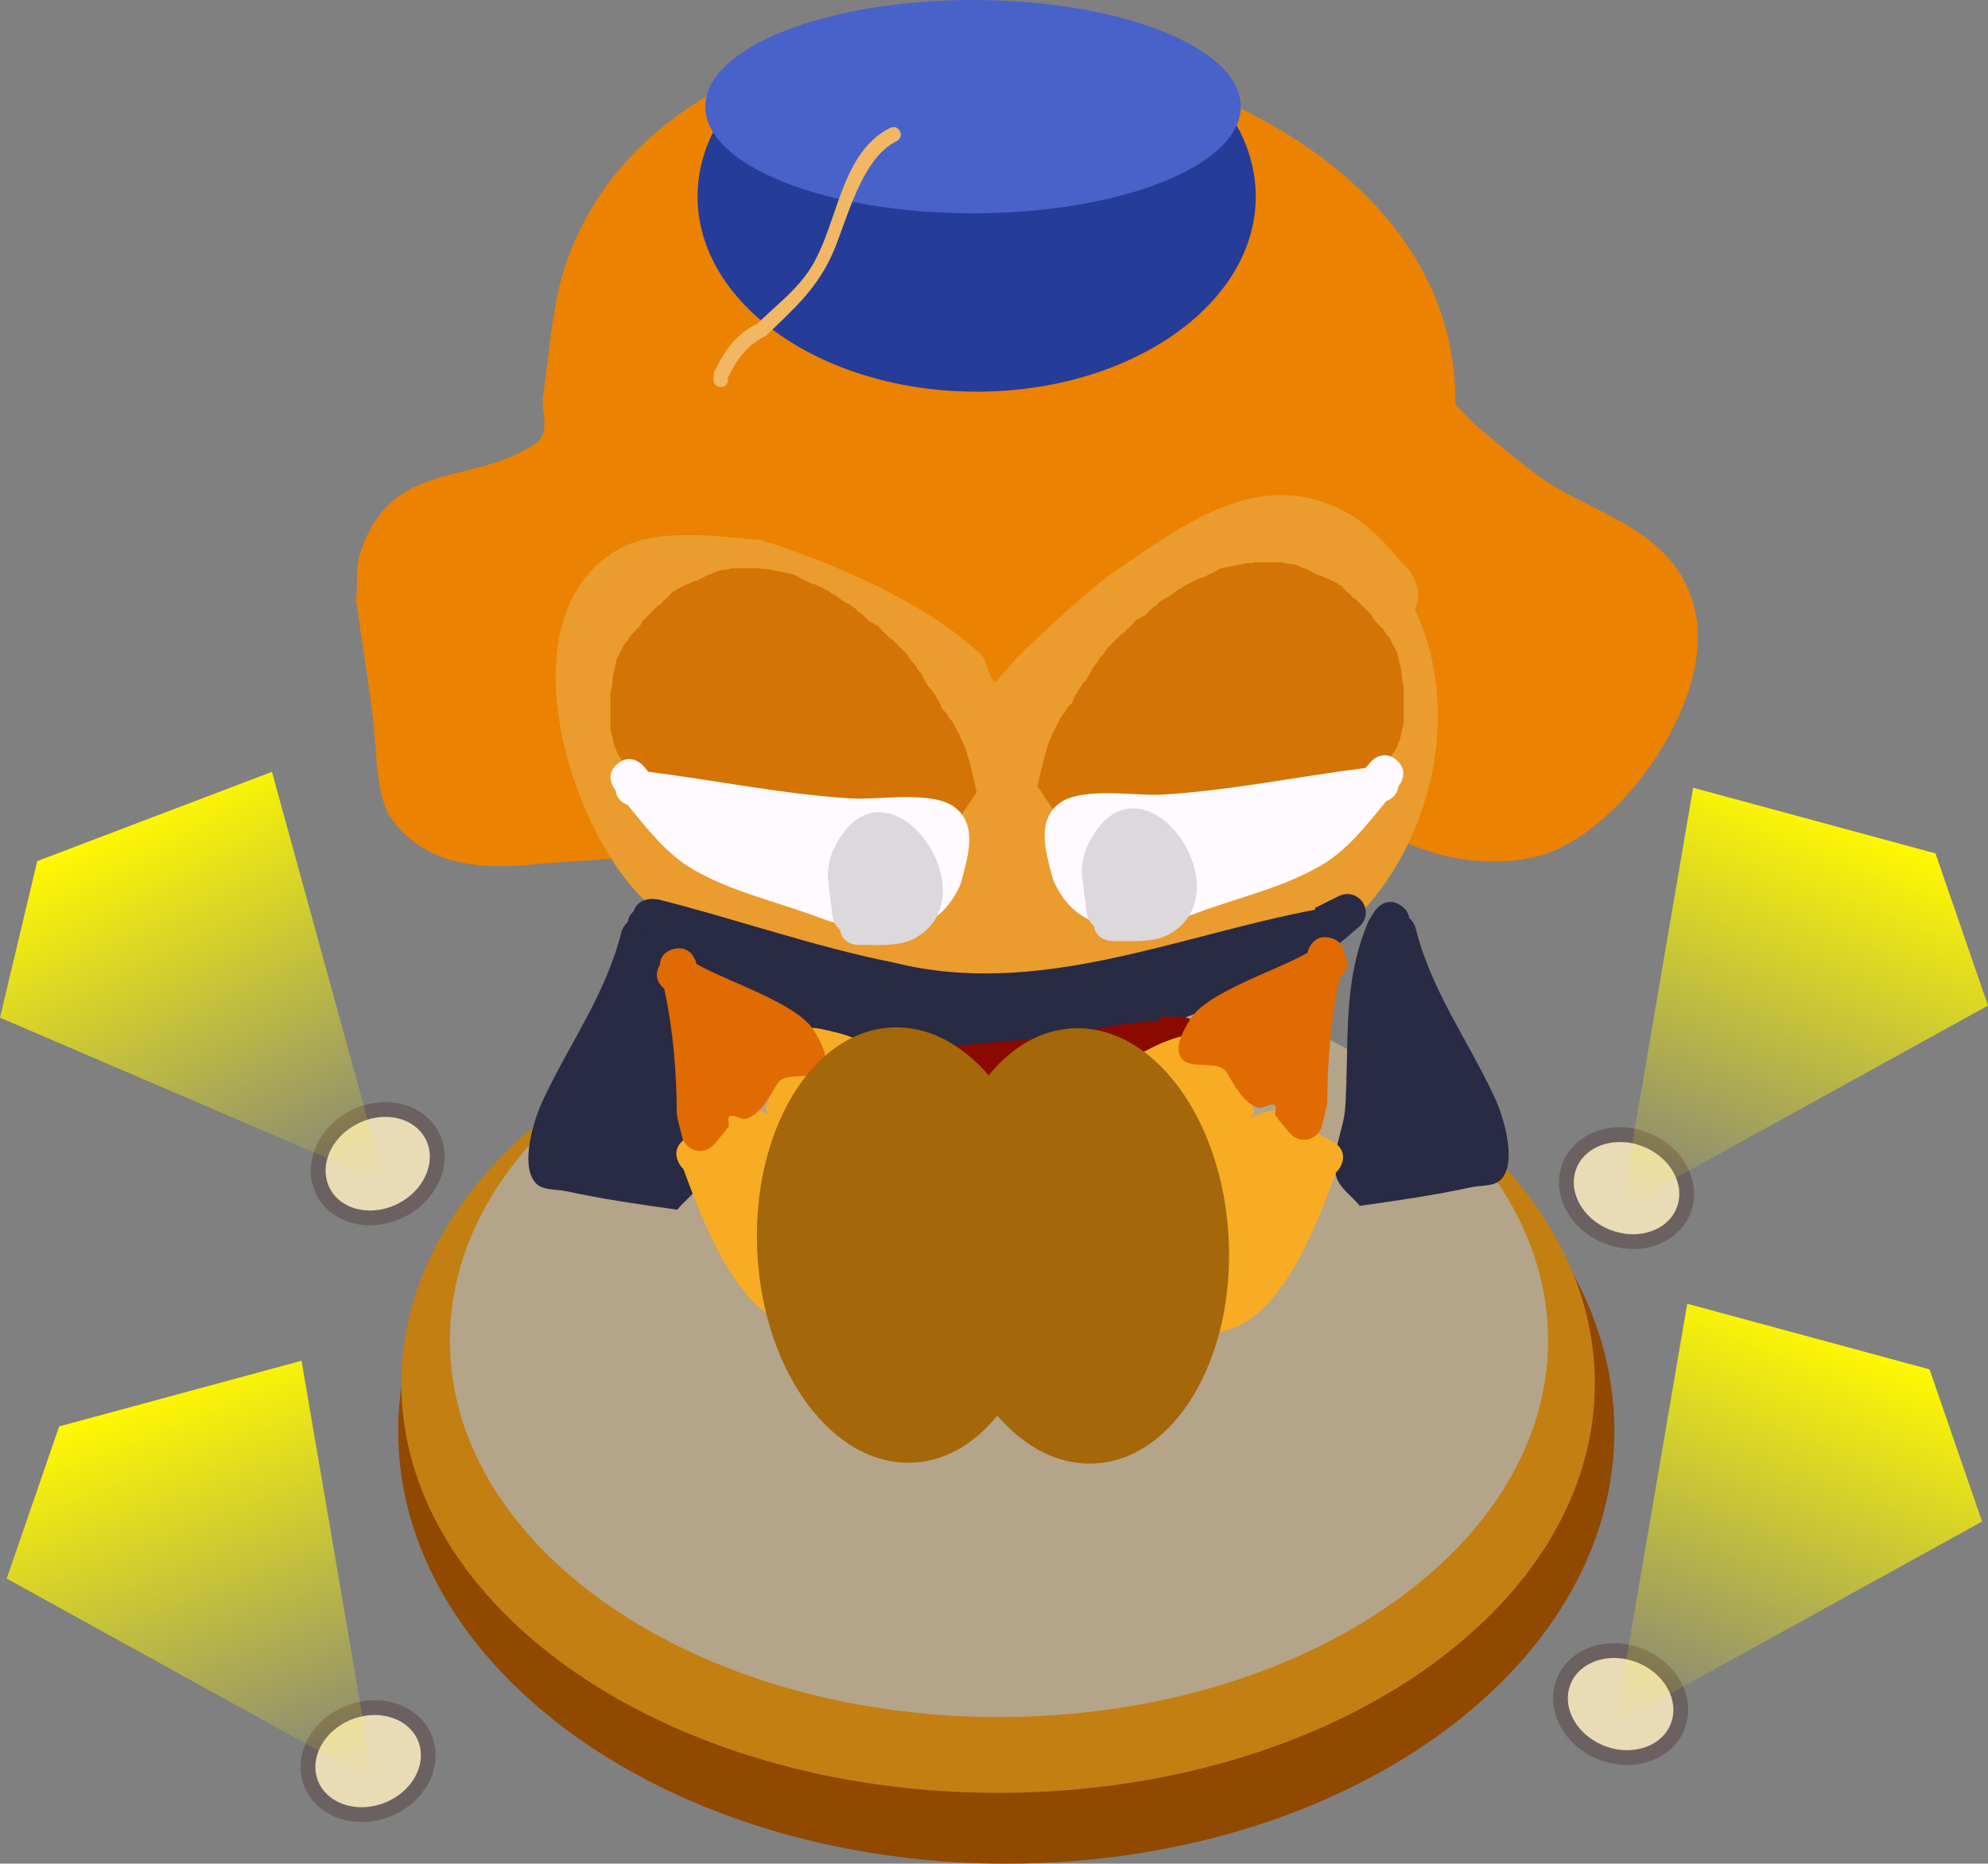
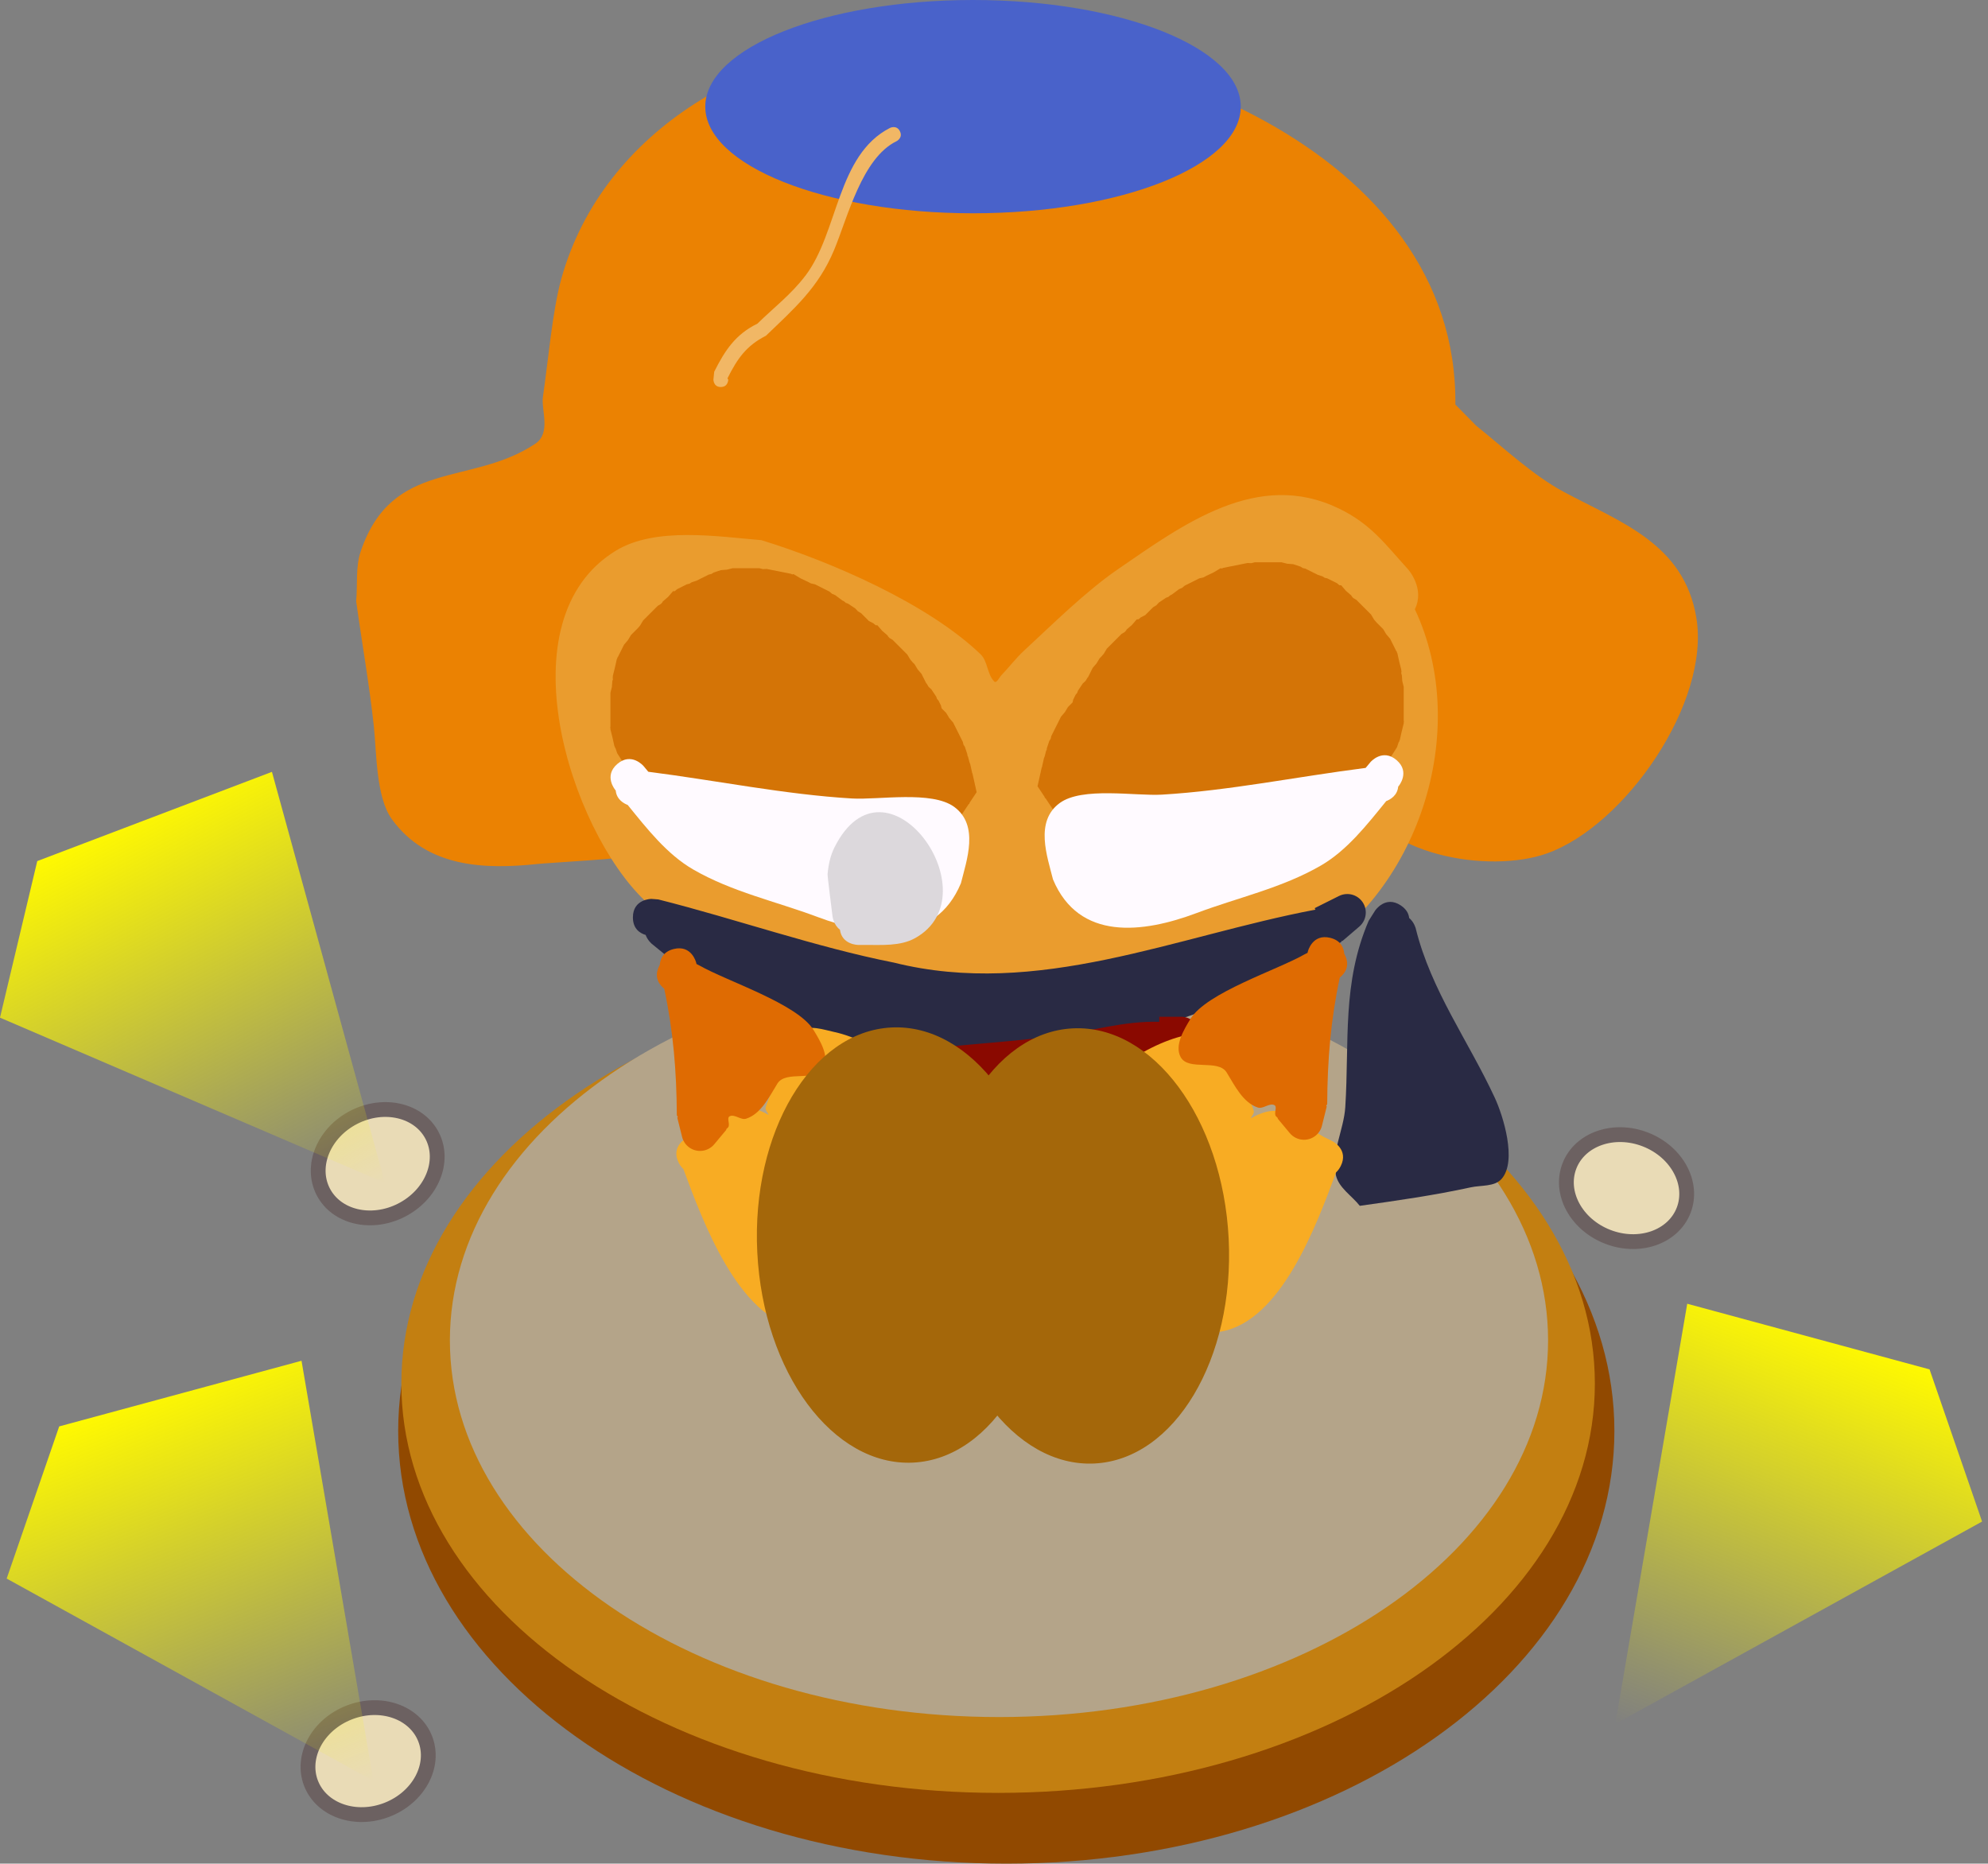
<svg xmlns="http://www.w3.org/2000/svg" version="1.1" width="134.335" height="125.929" viewBox="0,0,134.335,125.929">
  <rect x="0" y="0" width="134.335" height="125.929" fill="#808080" stroke="none" />
  <defs>
    <linearGradient x1="177.11" y1="170.425" x2="190.772" y2="197.192" gradientUnits="userSpaceOnUse" id="color-1">
      <stop offset="0" stop-color="#fff900" />
      <stop offset="1" stop-color="#fff900" stop-opacity="0" />
    </linearGradient>
    <linearGradient x1="178.79" y1="209.067" x2="189.748" y2="237.049" gradientUnits="userSpaceOnUse" id="color-2">
      <stop offset="0" stop-color="#fff900" />
      <stop offset="1" stop-color="#fff900" stop-opacity="0" />
    </linearGradient>
    <linearGradient x1="296.04" y1="205.215" x2="285.083" y2="233.197" gradientUnits="userSpaceOnUse" id="color-3">
      <stop offset="0" stop-color="#fff900" />
      <stop offset="1" stop-color="#fff900" stop-opacity="0" />
    </linearGradient>
    <linearGradient x1="296.44" y1="170.35" x2="285.483" y2="198.333" gradientUnits="userSpaceOnUse" id="color-4">
      <stop offset="0" stop-color="#fff900" />
      <stop offset="1" stop-color="#fff900" stop-opacity="0" />
    </linearGradient>
  </defs>
  <g transform="translate(-170.222,-114.472)">
    <g data-paper-data="{&quot;isPaintingLayer&quot;:true}" fill-rule="nonzero" stroke-linejoin="miter" stroke-miterlimit="10" stroke-dasharray="" stroke-dashoffset="0" style="mix-blend-mode: normal">
      <path d="M279.311,211.163c0,16.148 -18.397,29.238 -41.091,29.238c-22.694,0 -41.091,-13.09 -41.091,-29.238c0,-16.148 18.397,-29.238 41.091,-29.238c22.694,0 41.091,13.09 41.091,29.238z" fill="#914900" stroke="none" stroke-width="0" stroke-linecap="butt" />
      <path d="M277.991,207.959c0,15.276 -18.054,27.66 -40.324,27.66c-22.27,0 -40.324,-12.384 -40.324,-27.66c0,-15.276 18.054,-27.66 40.324,-27.66c22.27,0 40.324,12.384 40.324,27.66z" fill="#c37f11" stroke="none" stroke-width="0" stroke-linecap="butt" />
      <path d="M274.83,205.043c0,14.057 -16.612,25.452 -37.104,25.452c-20.492,0 -37.104,-11.395 -37.104,-25.452c0,-14.057 16.612,-25.452 37.104,-25.452c20.492,0 37.104,11.395 37.104,25.452z" fill="#b4a489" stroke="none" stroke-width="0" stroke-linecap="butt" />
      <path d="M231.856,201.621c-0.876,0.847 -1.745,-0.022 -1.745,-0.022l-1.19,-1.254c-1.946,-8.116 10.037,-8.985 15.482,-8.041c3.815,2.155 6.747,7.464 1.717,10.461c-3.375,2.011 -4.452,-1.636 -7.427,-1.787c-0.928,-0.047 -1.764,0.598 -2.672,0.795c-1.52,0.331 -2.843,0.245 -4.164,-0.153z" fill="#ef9721" stroke="none" stroke-width="0.5" stroke-linecap="butt" />
      <path d="M268.566,141.811c0.025,0.022 0.037,0.035 0.037,0.035l1.368,1.39c1.845,1.477 3.841,3.359 5.929,4.478c3.814,2.045 8.109,3.481 8.948,8.49c0.96,5.737 -4.818,14.06 -10.095,15.935c-3.9,1.386 -11.419,0.167 -13.044,-4.321c-0.444,-1.225 0.156,-2.603 0.29,-3.899c0.27,-2.601 0.964,-5.03 1.157,-7.637c-0.091,-0.753 -0.051,-1.533 -0.273,-2.258c-0.846,-2.763 -2.998,-3.553 -5.641,-3.032c-5.401,1.066 -8.694,4.99 -12.489,8.596c-1.536,1.46 -2.718,3.48 -4.662,4.322c-1.463,0.634 -3.176,1.168 -4.72,0.772c-1.661,-0.426 -3.141,-3.342 -4.352,-4.555c-2.923,-2.928 -6.553,-5.588 -9.886,-8.045c-0.705,-0.309 -1.372,-0.725 -2.116,-0.926c-7.822,-2.114 -5.19,9.441 -4.436,13.379c0.229,1.194 0.889,2.406 0.626,3.593c-0.345,1.558 -1.064,3.222 -2.346,4.173c-0.251,0.186 -5.485,0.464 -6.347,0.554c-3.483,0.365 -7.423,0.273 -9.813,-3.03c-1.08,-1.493 -1.025,-4.49 -1.217,-6.276c-0.303,-2.822 -0.805,-5.632 -1.193,-8.444c0.103,-1.128 -0.056,-2.312 0.309,-3.384c2.138,-6.278 7.455,-4.363 11.796,-7.268c1.086,-0.727 0.381,-2.29 0.515,-3.181c0.339,-2.267 0.634,-5.788 1.243,-7.969c2.857,-10.221 13.397,-15.978 23.373,-15.998c15.041,-1.047 37.217,7.237 37.039,24.503z" fill="#eb8202" stroke="none" stroke-width="0.5" stroke-linecap="butt" />
      <path d="M265.827,155.638c3.863,8.196 0.258,19.394 -7.834,23.8c-4.281,2.331 -9.176,2.547 -13.867,3.245c-9.655,-0.654 -22.783,-0.157 -30.347,-7.369c-5.018,-4.784 -9.592,-18.98 -1.933,-23.637c2.676,-1.627 6.897,-0.945 9.821,-0.707c4.667,1.436 11.224,4.265 14.813,7.709c0.496,0.476 0.44,1.357 0.926,1.843c0.153,0.153 0.338,-0.273 0.488,-0.429c0.517,-0.536 0.965,-1.139 1.512,-1.644c1.94,-1.793 4.19,-4.027 6.359,-5.515c4.408,-3.026 9.432,-6.758 14.922,-4.105c2.174,1.05 3.128,2.402 4.675,4.105c0,0 1.17,1.3 0.465,2.704z" fill="#ea9c2e" stroke="none" stroke-width="0.5" stroke-linecap="butt" />
      <path d="M240.643,166.251l0.125,-0.561l0.031,-0.062l0.017,-0.07l0.006,-0.004l0.085,-0.339l0.046,-0.086l0.008,-0.098l0.164,-0.493l0.097,-0.152l0.039,-0.176l0.658,-1.315l0.262,-0.305l0.207,-0.345l0.296,-0.296l0.019,-0.03l0.039,-0.176l0.164,-0.329l0.103,-0.12l0.053,-0.149l0.329,-0.493l0.184,-0.168l0.128,-0.214l0.042,-0.042l0.312,-0.624l0.262,-0.305l0.207,-0.345l0.127,-0.127l0.159,-0.186l0.207,-0.345l0.986,-0.986l0.214,-0.128l0.114,-0.125l0.002,-0.034l0.376,-0.323l0.323,-0.376l0.125,-0.007l0.155,-0.133l0.295,-0.147l0.535,-0.535l0.214,-0.128l0.168,-0.184l0.493,-0.329l0.149,-0.053l0.12,-0.103l0.127,-0.064l0.477,-0.358l0.209,-0.088l0.173,-0.148l0.986,-0.493l0.269,-0.06l0.181,-0.096l0,-0.001l0.013,-0.006l0.049,-0.026l0.013,-0.003l0.434,-0.206l0.483,-0.29l0.082,0.022l0.091,-0.043l1.644,-0.329l0.249,0.012l0.242,-0.06h1.808l0.39,0.097l0.401,0.031l0.493,0.164l0.152,0.097l0.176,0.039l0.828,0.414l0.325,0.108l0.152,0.097l0.176,0.039l0.658,0.329l0.155,0.133l0.125,0.007l0.323,0.376l0.376,0.323l0.002,0.034l0.114,0.125l0.214,0.128l0.986,0.986l0.207,0.345l0.159,0.186l0.456,0.456l0.207,0.345l0.262,0.305l0.42,0.841l0.024,0.014l0.017,0.07l0.031,0.062l0.125,0.561l0.139,0.557v0.07l0.016,0.07l-0.016,0.023v0.089l0.036,0.108l0.031,0.401l0.097,0.39v2.303l0.016,0.023l-0.016,0.07v0.07l-0.139,0.557l-0.125,0.561l-0.031,0.062l-0.017,0.07l-0.024,0.014l-0.012,0.024l-0.108,0.325l-0.461,0.725l-0.033,0.165l-0.121,0.077l-0.077,0.121l-0.165,0.033l-0.725,0.461l-0.325,0.108l-0.024,0.012l-0.014,0.024l-0.07,0.017l-0.062,0.031l-0.561,0.125l-0.557,0.139h-0.07l-0.054,0.012l-0.073,0.024l-0.401,0.031l-0.082,0.021l-0.339,0.113l-0.401,0.031l-0.39,0.097h-0.246l-0.579,0.116l-0.249,-0.012l-0.242,0.06h-0.581l-0.108,0.036l-0.401,0.031l-0.39,0.097h-0.416l-0.926,0.309l-0.17,0.085l-0.365,0.081l-0.342,0.149l-0.72,0.12l-0.571,0.228l-0.229,0.031l-0.209,0.099l-0.494,0.099l-0.029,0.015l-0.561,0.125l-0.557,0.139h-0.07l-0.07,0.016l-0.023,-0.016h-0.253l-0.108,0.036l-0.158,0.012l-0.143,0.068l-0.822,0.164l-0.249,-0.012l-0.242,0.06h-0.088l-0.433,0.144l-0.024,0.012l-0.014,0.024l-0.07,0.017l-0.062,0.031l-0.561,0.125l-0.557,0.139h-0.07l-0.07,0.016l-0.021,-0.014l-0.104,0.023l-0.557,0.139h-0.07l-0.07,0.016l-0.023,-0.016h-0.022l-0.359,0.09h-0.061l-0.055,0.026l-0.822,0.164l-0.234,-0.011l-0.232,0.077c-0.264,0.095 -0.549,0.147 -0.846,0.147c-0.143,0 -0.284,-0.012 -0.42,-0.035l-0.074,0.006l-0.028,-0.025c-0.567,-0.121 -1.063,-0.433 -1.417,-0.867l-0.001,0l-0.006,-0.009c-0.096,-0.118 -0.181,-0.246 -0.254,-0.381l-0.599,-0.899l-0.046,-0.026l-0.017,-0.068l-0.475,-0.713l0.28,-1.258l0.031,-0.062z" fill="#d47406" stroke="none" stroke-width="0.5" stroke-linecap="butt" />
      <path d="M235.905,166.682l0.031,0.062l0.28,1.258l-0.475,0.713l-0.017,0.068l-0.046,0.026l-0.599,0.899c-0.073,0.135 -0.158,0.262 -0.254,0.381l-0.006,0.009l-0.001,-0c-0.353,0.434 -0.849,0.746 -1.417,0.867l-0.028,0.025l-0.074,-0.006c-0.137,0.023 -0.277,0.035 -0.42,0.035c-0.297,0 -0.582,-0.052 -0.846,-0.147l-0.232,-0.077l-0.234,0.011l-0.822,-0.164l-0.055,-0.026h-0.061l-0.359,-0.09h-0.022l-0.023,0.016l-0.07,-0.016h-0.07l-0.557,-0.139l-0.104,-0.023l-0.021,0.014l-0.07,-0.016h-0.07l-0.557,-0.139l-0.561,-0.125l-0.062,-0.031l-0.07,-0.017l-0.014,-0.024l-0.024,-0.012l-0.433,-0.144h-0.088l-0.242,-0.06l-0.249,0.012l-0.822,-0.164l-0.143,-0.068l-0.158,-0.012l-0.108,-0.036h-0.253l-0.023,0.016l-0.07,-0.016h-0.07l-0.557,-0.139l-0.561,-0.125l-0.029,-0.015l-0.494,-0.099l-0.209,-0.099l-0.229,-0.031l-0.571,-0.228l-0.72,-0.12l-0.342,-0.149l-0.365,-0.081l-0.17,-0.085l-0.926,-0.309h-0.416l-0.39,-0.097l-0.401,-0.031l-0.108,-0.036h-0.581l-0.242,-0.06l-0.249,0.012l-0.579,-0.116h-0.246l-0.39,-0.097l-0.401,-0.031l-0.339,-0.113l-0.082,-0.021l-0.401,-0.031l-0.073,-0.024l-0.054,-0.012h-0.07l-0.557,-0.139l-0.561,-0.125l-0.062,-0.031l-0.07,-0.017l-0.014,-0.024l-0.024,-0.012l-0.325,-0.108l-0.725,-0.461l-0.165,-0.033l-0.077,-0.121l-0.121,-0.077l-0.033,-0.165l-0.461,-0.725l-0.108,-0.325l-0.012,-0.024l-0.024,-0.014l-0.017,-0.07l-0.031,-0.062l-0.125,-0.561l-0.139,-0.557v-0.07l-0.016,-0.07l0.016,-0.023v-2.303l0.097,-0.39l0.031,-0.401l0.036,-0.108v-0.089l-0.016,-0.023l0.016,-0.07v-0.07l0.139,-0.557l0.125,-0.561l0.031,-0.062l0.017,-0.07l0.024,-0.014l0.42,-0.841l0.262,-0.305l0.207,-0.345l0.456,-0.456l0.159,-0.186l0.207,-0.345l0.986,-0.986l0.214,-0.128l0.114,-0.125l0.002,-0.034l0.376,-0.323l0.323,-0.376l0.125,-0.007l0.155,-0.133l0.658,-0.329l0.176,-0.039l0.152,-0.097l0.325,-0.108l0.828,-0.414l0.176,-0.039l0.152,-0.097l0.493,-0.164l0.401,-0.031l0.39,-0.097h1.808l0.242,0.06l0.249,-0.012l1.644,0.329l0.091,0.043l0.082,-0.022l0.483,0.29l0.434,0.206l0.013,0.003l0.049,0.026l0.013,0.006l0,0.001l0.181,0.096l0.269,0.06l0.986,0.493l0.173,0.148l0.209,0.088l0.477,0.358l0.127,0.064l0.12,0.103l0.149,0.053l0.493,0.329l0.168,0.184l0.214,0.128l0.535,0.535l0.295,0.147l0.155,0.133l0.125,0.007l0.323,0.376l0.376,0.323l0.002,0.034l0.114,0.125l0.214,0.128l0.986,0.986l0.207,0.345l0.159,0.186l0.127,0.127l0.207,0.345l0.262,0.305l0.312,0.624l0.042,0.042l0.128,0.214l0.184,0.168l0.329,0.493l0.053,0.149l0.103,0.12l0.164,0.329l0.039,0.176l0.019,0.03l0.296,0.296l0.207,0.345l0.262,0.305l0.658,1.315l0.039,0.176l0.097,0.152l0.164,0.493l0.008,0.098l0.046,0.086l0.085,0.339l0.006,0.004l0.017,0.07l0.031,0.062l0.125,0.561z" data-paper-data="{&quot;index&quot;:null}" fill="#d47406" stroke="none" stroke-width="0.5" stroke-linecap="butt" />
      <path d="M214.026,166.618l0.032,0.007c4.501,0.571 9.21,1.535 13.733,1.801c1.801,0.106 5.392,-0.544 6.909,0.568c1.703,1.249 0.843,3.606 0.454,5.161c-1.75,4.178 -6.078,3.632 -9.694,2.276c-2.825,-1.059 -5.77,-1.687 -8.405,-3.212c-1.763,-1.02 -3.114,-2.749 -4.417,-4.355c-0.277,-0.107 -0.754,-0.377 -0.81,-0.979c-0.008,-0.01 -0.017,-0.02 -0.025,-0.03c0,0 -0.813,-0.949 0.136,-1.763c0.949,-0.813 1.763,0.136 1.763,0.136c0.108,0.126 0.216,0.256 0.325,0.389z" fill="#fffaff" stroke="none" stroke-width="0.5" stroke-linecap="butt" />
      <path d="M262.828,165.968c0,0 0.813,-0.949 1.763,-0.136c0.949,0.813 0.136,1.763 0.136,1.763c-0.008,0.01 -0.017,0.02 -0.025,0.03c-0.056,0.602 -0.533,0.872 -0.81,0.979c-1.303,1.606 -2.654,3.335 -4.417,4.355c-2.634,1.524 -5.58,2.152 -8.405,3.212c-3.615,1.356 -7.943,1.901 -9.694,-2.276c-0.389,-1.555 -1.249,-3.912 0.454,-5.161c1.517,-1.113 5.108,-0.462 6.909,-0.568c4.523,-0.266 9.232,-1.23 13.733,-1.801l0.032,-0.007c0.108,-0.133 0.217,-0.263 0.325,-0.389z" data-paper-data="{&quot;index&quot;:null}" fill="#fffaff" stroke="none" stroke-width="0.5" stroke-linecap="butt" />
      <path d="M226.977,177.289c-0.427,-0.32 -0.497,-0.884 -0.497,-0.884c-0.031,-0.249 -0.347,-2.731 -0.336,-2.861c0.054,-0.619 0.184,-1.25 0.462,-1.806c3.479,-6.942 10.76,3.184 5.447,6.127c-1,0.554 -2.263,0.451 -3.346,0.457h-0.493c0,0 -1.101,0 -1.236,-1.033z" fill="#dcd8dc" stroke="none" stroke-width="0.5" stroke-linecap="butt" />
-       <path d="M244.143,177.027c-0.427,-0.32 -0.497,-0.884 -0.497,-0.884c-0.031,-0.249 -0.347,-2.731 -0.336,-2.861c0.054,-0.619 0.184,-1.25 0.462,-1.806c3.479,-6.942 10.76,3.184 5.447,6.127c-1,0.554 -2.263,0.451 -3.346,0.457h-0.493c0,0 -1.101,0 -1.236,-1.033z" fill="#dcd8dc" stroke="none" stroke-width="0.5" stroke-linecap="butt" />
-       <path d="M212.65,176.763c0.032,-0.283 0.178,-0.59 0.566,-0.849c1.04,-0.693 1.733,0.347 1.733,0.347l0.438,0.694c1.809,4.231 1.297,8.139 1.579,12.587c0.098,1.551 0.989,3.108 0.63,4.62c-0.201,0.846 -1.073,1.367 -1.61,2.051c-2.482,-0.348 -5.045,-0.713 -7.492,-1.248c-0.708,-0.155 -1.623,-0.029 -2.097,-0.578c-1.049,-1.211 -0.103,-4.245 0.461,-5.463c1.784,-3.855 4.309,-7.258 5.347,-11.45c0,0 0.107,-0.426 0.446,-0.71z" fill="#292a44" stroke="none" stroke-width="0.5" stroke-linecap="butt" />
      <path d="M265.888,177.212c1.038,4.192 3.563,7.595 5.347,11.45c0.564,1.219 1.509,4.252 0.461,5.463c-0.475,0.548 -1.389,0.423 -2.097,0.578c-2.447,0.535 -5.01,0.9 -7.492,1.248c-0.537,-0.684 -1.409,-1.205 -1.61,-2.051c-0.359,-1.512 0.531,-3.069 0.63,-4.62c0.281,-4.448 -0.23,-8.356 1.579,-12.587l0.438,-0.694c0,0 0.693,-1.04 1.733,-0.347c0.388,0.259 0.535,0.565 0.566,0.849c0.34,0.284 0.446,0.71 0.446,0.71z" data-paper-data="{&quot;index&quot;:null}" fill="#292a44" stroke="none" stroke-width="0.5" stroke-linecap="butt" />
      <path d="M213.85,177.647c-0.367,-0.108 -0.861,-0.4 -0.861,-1.186c0,-1.25 1.25,-1.25 1.25,-1.25l0.468,0.037c5.26,1.325 10.622,3.221 15.919,4.268c9.722,2.428 19.057,-1.795 28.483,-3.578l-0.051,-0.102l1.622,-0.811c0.174,-0.091 0.372,-0.143 0.582,-0.143c0.69,0 1.25,0.56 1.25,1.25c0,0.383 -0.172,0.725 -0.443,0.954l-1.145,0.981l-0.026,-0.03l-0.048,0.088c-6.265,3.934 -12.345,6.225 -19.672,7.14c-3.173,0.315 -6.19,1.171 -9.409,0.993c-6.896,-0.382 -12.41,-3.777 -17.508,-8.015c0,0 -0.278,-0.232 -0.411,-0.596z" fill="#292a44" stroke="none" stroke-width="0.5" stroke-linecap="butt" />
      <path d="M226.306,195.43c0,-0.69 0.56,-1.25 1.25,-1.25c0.69,0 1.25,0.56 1.25,1.25c0,0.69 -0.56,1.25 -1.25,1.25c-0.69,0 -1.25,-0.56 -1.25,-1.25z" fill="#f8ac23" stroke="none" stroke-width="0.5" stroke-linecap="butt" />
      <path d="M230.782,195.138c-0.134,0.046 -0.291,0.073 -0.475,0.073c-1.25,0 -1.25,-1.25 -1.25,-1.25l0.101,-1.643c0.398,-0.924 1.363,-2.135 1.384,-3.173c0.002,-0.099 -0.008,-0.195 -0.028,-0.288l-1.085,-0.775c-0.325,-0.226 -0.537,-0.602 -0.537,-1.027c0,-0.606 0.431,-1.111 1.003,-1.226l1.456,-0.323l0.004,0.017l0.054,-0.028c3.296,-0.412 6.593,-0.565 9.897,-0.992c2.686,-0.347 4.815,-1.053 7.25,-0.986v-0.342h1.48c0.69,0 1.25,0.56 1.25,1.25c0,0.307 -0.111,0.589 -0.295,0.807l-0.817,0.98l-0.026,-0.022l-0.044,0.099c-1.193,1.028 -4.5,3.005 -4.926,4.631c-0.16,0.612 0.515,1.481 0.039,1.897c-1.086,0.949 -3.726,-0.245 -5.068,0.054c-2.432,0.541 -2.585,3.913 -5.332,4.146c-1.152,0.098 -2.867,-1.067 -4.035,-1.88z" fill="#8a0900" stroke="none" stroke-width="0.5" stroke-linecap="butt" />
      <path d="M216.396,193.458c-0.116,-0.103 -0.224,-0.242 -0.316,-0.428c-0.559,-1.118 0.559,-1.677 0.559,-1.677l0.596,-0.296c2.012,-1.125 2.648,-2.512 4.887,-1.27c0.142,0.079 -0.215,-0.301 -0.169,-0.457c0.224,-0.769 0.617,-1.479 0.946,-2.21c0.445,-0.99 0.519,-2.285 1.376,-2.951c0.621,-0.483 1.591,-0.119 2.36,0.046c2.532,0.545 7.44,3.448 6.327,6.484c-0.444,1.211 -2.936,1.564 -2.039,3.091c0.763,0.922 1.516,1.585 1.499,2.984c-0.021,1.716 -0.898,1.78 -1.736,2.867c-1.597,2.072 -3.263,5.14 -6.508,4.576c-4.084,-0.71 -6.471,-7.225 -7.782,-10.76z" fill="#f8ac23" stroke="none" stroke-width="0.5" stroke-linecap="butt" />
      <path d="M252.722,204.449c-3.245,0.565 -4.911,-2.504 -6.508,-4.576c-0.838,-1.087 -1.715,-1.152 -1.736,-2.867c-0.017,-1.398 0.736,-2.062 1.499,-2.984c0.897,-1.527 -1.595,-1.88 -2.039,-3.091c-1.114,-3.036 3.794,-5.939 6.327,-6.484c0.769,-0.166 1.739,-0.529 2.36,-0.046c0.857,0.666 0.93,1.961 1.376,2.951c0.329,0.731 0.722,1.441 0.946,2.21c0.045,0.156 -0.311,0.536 -0.169,0.457c2.239,-1.243 2.875,0.145 4.887,1.27l0.596,0.296c0,0 1.118,0.559 0.559,1.677c-0.093,0.185 -0.201,0.324 -0.316,0.428c-1.311,3.534 -3.699,10.049 -7.782,10.76z" data-paper-data="{&quot;index&quot;:null}" fill="#f8ac23" stroke="none" stroke-width="0.5" stroke-linecap="butt" />
      <path d="M217.285,179.61l0.204,0.103c1.861,1.064 6.622,2.581 7.711,4.364c0.462,0.756 1.081,1.794 0.661,2.574c-0.518,0.962 -2.535,0.111 -3.109,1.041c-0.556,0.9 -1.103,2.046 -2.111,2.371c-0.357,0.115 -0.775,-0.328 -1.112,-0.165c-0.231,0.112 0.065,0.578 -0.116,0.76c-0.043,0.043 -0.086,0.085 -0.13,0.126l0.025,0.021l-0.816,0.979c-0.229,0.279 -0.577,0.457 -0.966,0.457c-0.595,0 -1.093,-0.416 -1.219,-0.972l-0.322,-1.29l0.047,-0.012l-0.075,-0.139c-0.015,-2.965 -0.242,-5.711 -0.852,-8.551c-0.294,-0.232 -0.735,-0.743 -0.34,-1.532c0.013,-0.026 0.027,-0.052 0.041,-0.077c0.029,-0.378 0.211,-0.888 0.939,-1.07c1.213,-0.303 1.516,0.91 1.516,0.91c0.008,0.034 0.017,0.068 0.025,0.102z" fill="#df6b02" stroke="none" stroke-width="0.5" stroke-linecap="butt" />
      <path d="M258.601,178.754c0,0 0.303,-1.213 1.516,-0.91c0.728,0.182 0.91,0.692 0.939,1.07c0.014,0.025 0.027,0.05 0.041,0.077c0.395,0.789 -0.047,1.3 -0.34,1.532c-0.611,2.84 -0.838,5.586 -0.852,8.551l-0.075,0.139l0.047,0.012l-0.322,1.29c-0.126,0.557 -0.624,0.972 -1.219,0.972c-0.389,0 -0.737,-0.178 -0.966,-0.457l-0.816,-0.979l0.025,-0.021c-0.044,-0.041 -0.088,-0.083 -0.13,-0.126c-0.18,-0.182 0.115,-0.649 -0.116,-0.76c-0.337,-0.164 -0.756,0.279 -1.112,0.165c-1.007,-0.324 -1.555,-1.47 -2.111,-2.371c-0.574,-0.93 -2.591,-0.079 -3.109,-1.041c-0.42,-0.78 0.2,-1.818 0.661,-2.574c1.089,-1.782 5.85,-3.3 7.711,-4.364l0.204,-0.103c0.008,-0.034 0.017,-0.068 0.025,-0.102z" data-paper-data="{&quot;index&quot;:null}" fill="#df6b02" stroke="none" stroke-width="0.5" stroke-linecap="butt" />
      <path d="M249.616,126.203c-0.749,1.001 -1.75,0.252 -1.75,0.252l-0.087,-0.085c-1.532,-0.805 -2.632,-1.266 -3.769,-2.607c0,0 -0.79,-0.969 0.18,-1.759c0.969,-0.79 1.759,0.18 1.759,0.18c0.825,1.075 1.796,1.345 2.992,1.973l0.423,0.297c0,0 1.001,0.749 0.252,1.75z" fill="#eb8202" stroke="none" stroke-width="0.5" stroke-linecap="butt" />
-       <path d="M255.077,127.751c0,7.282 -8.443,13.186 -18.859,13.186c-10.415,0 -18.859,-5.904 -18.859,-13.186c0,-7.282 8.443,-13.186 18.859,-13.186c10.415,0 18.859,5.903 18.859,13.186z" fill="#253c99" stroke="none" stroke-width="0" stroke-linecap="butt" />
      <path d="M254.064,121.678c0,3.98 -8.1,7.206 -18.092,7.206c-9.992,0 -18.092,-3.226 -18.092,-7.206c0,-3.98 8.1,-7.206 18.092,-7.206c9.992,0 18.092,3.226 18.092,7.206z" fill="#4962ca" stroke="none" stroke-width="0" stroke-linecap="butt" />
      <path d="M218.93,140.623c-0.5,0 -0.5,-0.5 -0.5,-0.5l0.053,-0.53c0.728,-1.457 1.45,-2.534 2.918,-3.251c1.133,-1.107 2.287,-1.979 3.257,-3.258c2.217,-2.923 2.117,-8.137 5.702,-9.968c0,0 0.447,-0.224 0.671,0.224c0.224,0.447 -0.224,0.671 -0.224,0.671c-2.341,1.139 -3.3,5.142 -4.227,7.363c-1.055,2.527 -2.68,3.937 -4.6,5.783c-1.323,0.674 -1.926,1.531 -2.602,2.882l0.053,0.083c0,0 0,0.5 -0.5,0.5z" fill="#f1b765" stroke="none" stroke-width="0.5" stroke-linecap="butt" />
      <path d="M230.459,183.9c5.413,-0.271 10.13,6.092 10.535,14.211c0.406,8.119 -3.653,14.92 -9.065,15.191c-5.413,0.271 -10.13,-6.092 -10.535,-14.211c-0.406,-8.119 3.653,-14.92 9.065,-15.191z" fill="#a4670a" stroke="none" stroke-width="0" stroke-linecap="butt" />
      <path d="M242.712,183.96c5.413,-0.271 10.13,6.092 10.535,14.211c0.406,8.119 -3.653,14.92 -9.065,15.191c-5.413,0.271 -10.13,-6.092 -10.536,-14.211c-0.406,-8.119 3.653,-14.92 9.065,-15.191z" fill="#a4670a" stroke="none" stroke-width="0" stroke-linecap="butt" />
      <g>
        <path d="M199.431,191.223c0.885,1.735 -0.048,3.984 -2.084,5.023c-2.036,1.039 -4.405,0.476 -5.29,-1.259c-0.885,-1.735 0.048,-3.984 2.084,-5.023c2.036,-1.039 4.405,-0.476 5.29,1.259z" fill="#e9dbb6" stroke="#6c6161" stroke-width="1" stroke-linecap="butt" />
        <path d="M172.74,172.656l15.858,-6.029l7.636,27.776l-26.013,-11.167z" fill="url(#color-1)" stroke="none" stroke-width="0" stroke-linecap="round" />
      </g>
      <g>
        <path d="M198.953,231.963c0.71,1.814 -0.44,3.959 -2.569,4.793c-2.129,0.834 -4.43,0.039 -5.141,-1.774c-0.71,-1.814 0.44,-3.959 2.569,-4.793c2.129,-0.834 4.43,-0.039 5.141,1.774z" fill="#e9dbb6" stroke="#6c6161" stroke-width="1" stroke-linecap="butt" />
        <path d="M174.222,210.856l16.375,-4.436l4.861,28.394l-24.785,-13.676z" fill="url(#color-2)" stroke="none" stroke-width="0" stroke-linecap="round" />
      </g>
      <g data-paper-data="{&quot;index&quot;:null}">
-         <path d="M281.018,226.336c2.129,0.834 3.279,2.98 2.569,4.793c-0.71,1.814 -3.012,2.608 -5.141,1.774c-2.129,-0.834 -3.279,-2.98 -2.569,-4.793c0.71,-1.814 3.012,-2.608 5.141,-1.774z" fill="#e9dbb6" stroke="#6c6161" stroke-width="1" stroke-linecap="butt" />
        <path d="M304.157,217.285l-24.785,13.676l4.861,-28.394l16.375,4.436z" fill="url(#color-3)" stroke="none" stroke-width="0" stroke-linecap="round" />
      </g>
      <g data-paper-data="{&quot;index&quot;:null}">
        <path d="M281.418,191.472c2.129,0.834 3.279,2.98 2.569,4.793c-0.71,1.814 -3.012,2.608 -5.141,1.774c-2.129,-0.834 -3.279,-2.98 -2.569,-4.793c0.71,-1.814 3.012,-2.608 5.141,-1.774z" fill="#e9dbb6" stroke="#6c6161" stroke-width="1" stroke-linecap="butt" />
-         <path d="M304.557,182.42l-24.785,13.676l4.861,-28.394l16.375,4.436z" fill="url(#color-4)" stroke="none" stroke-width="0" stroke-linecap="round" />
      </g>
    </g>
  </g>
</svg>